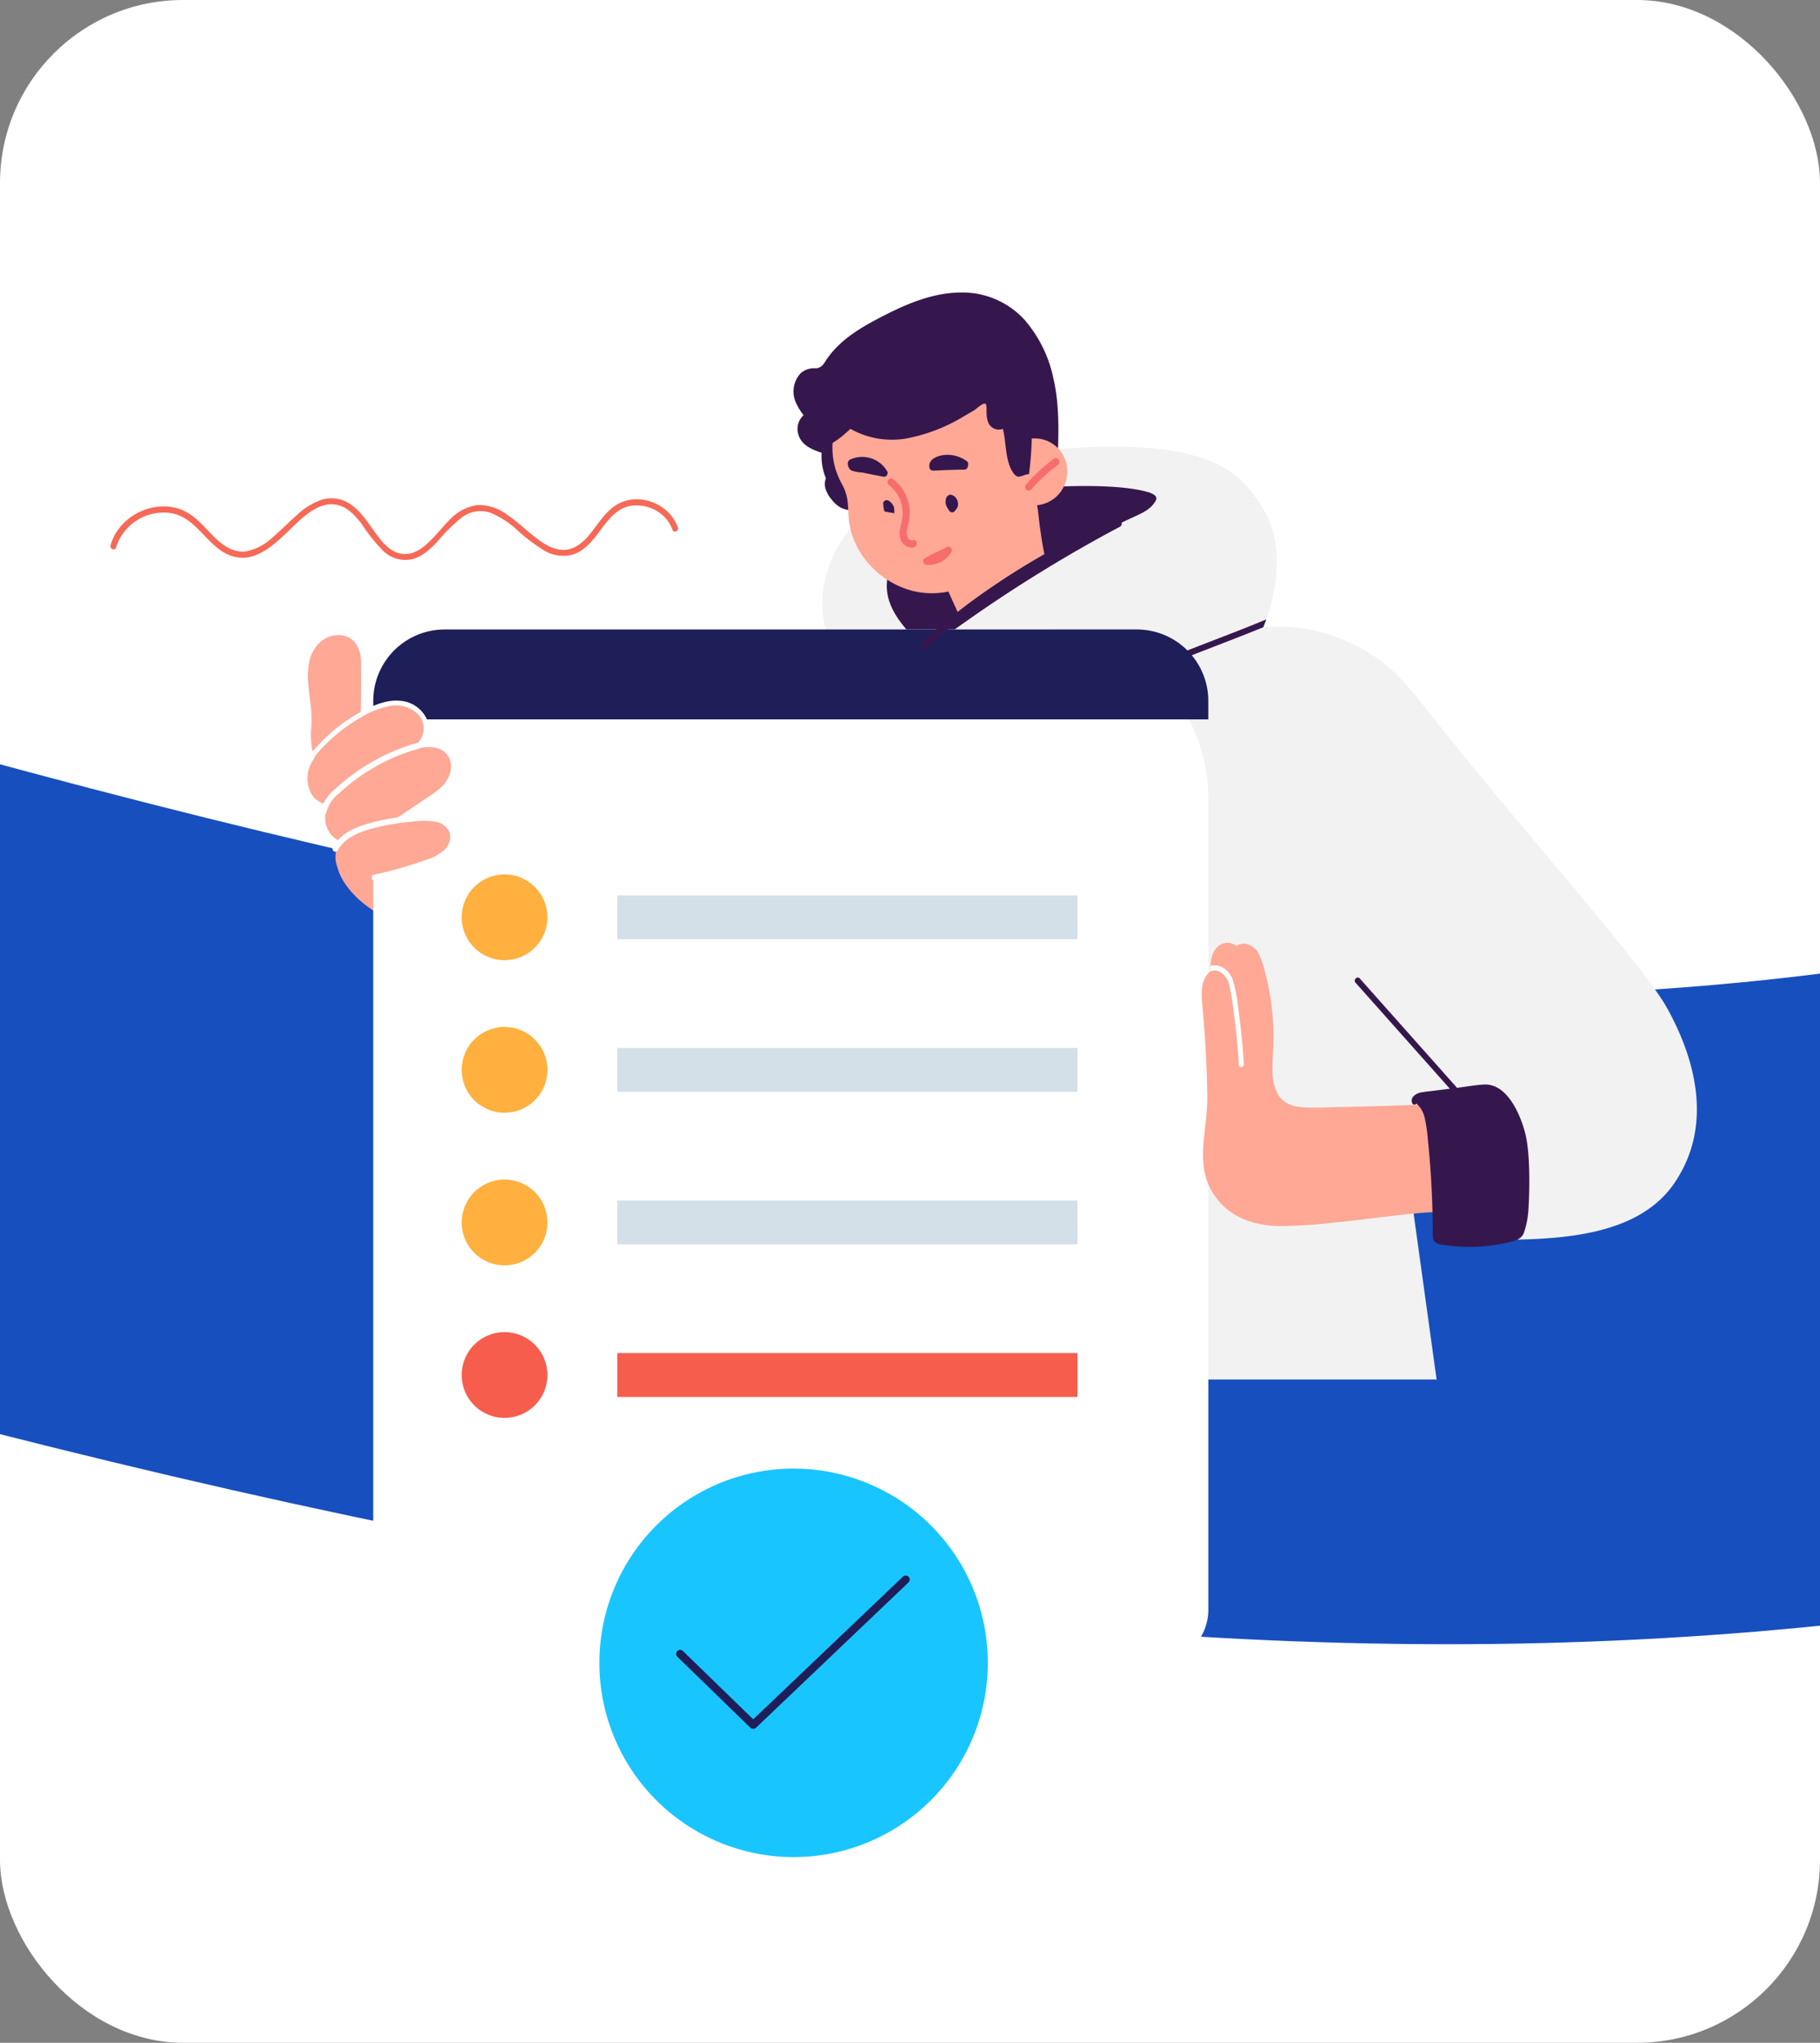
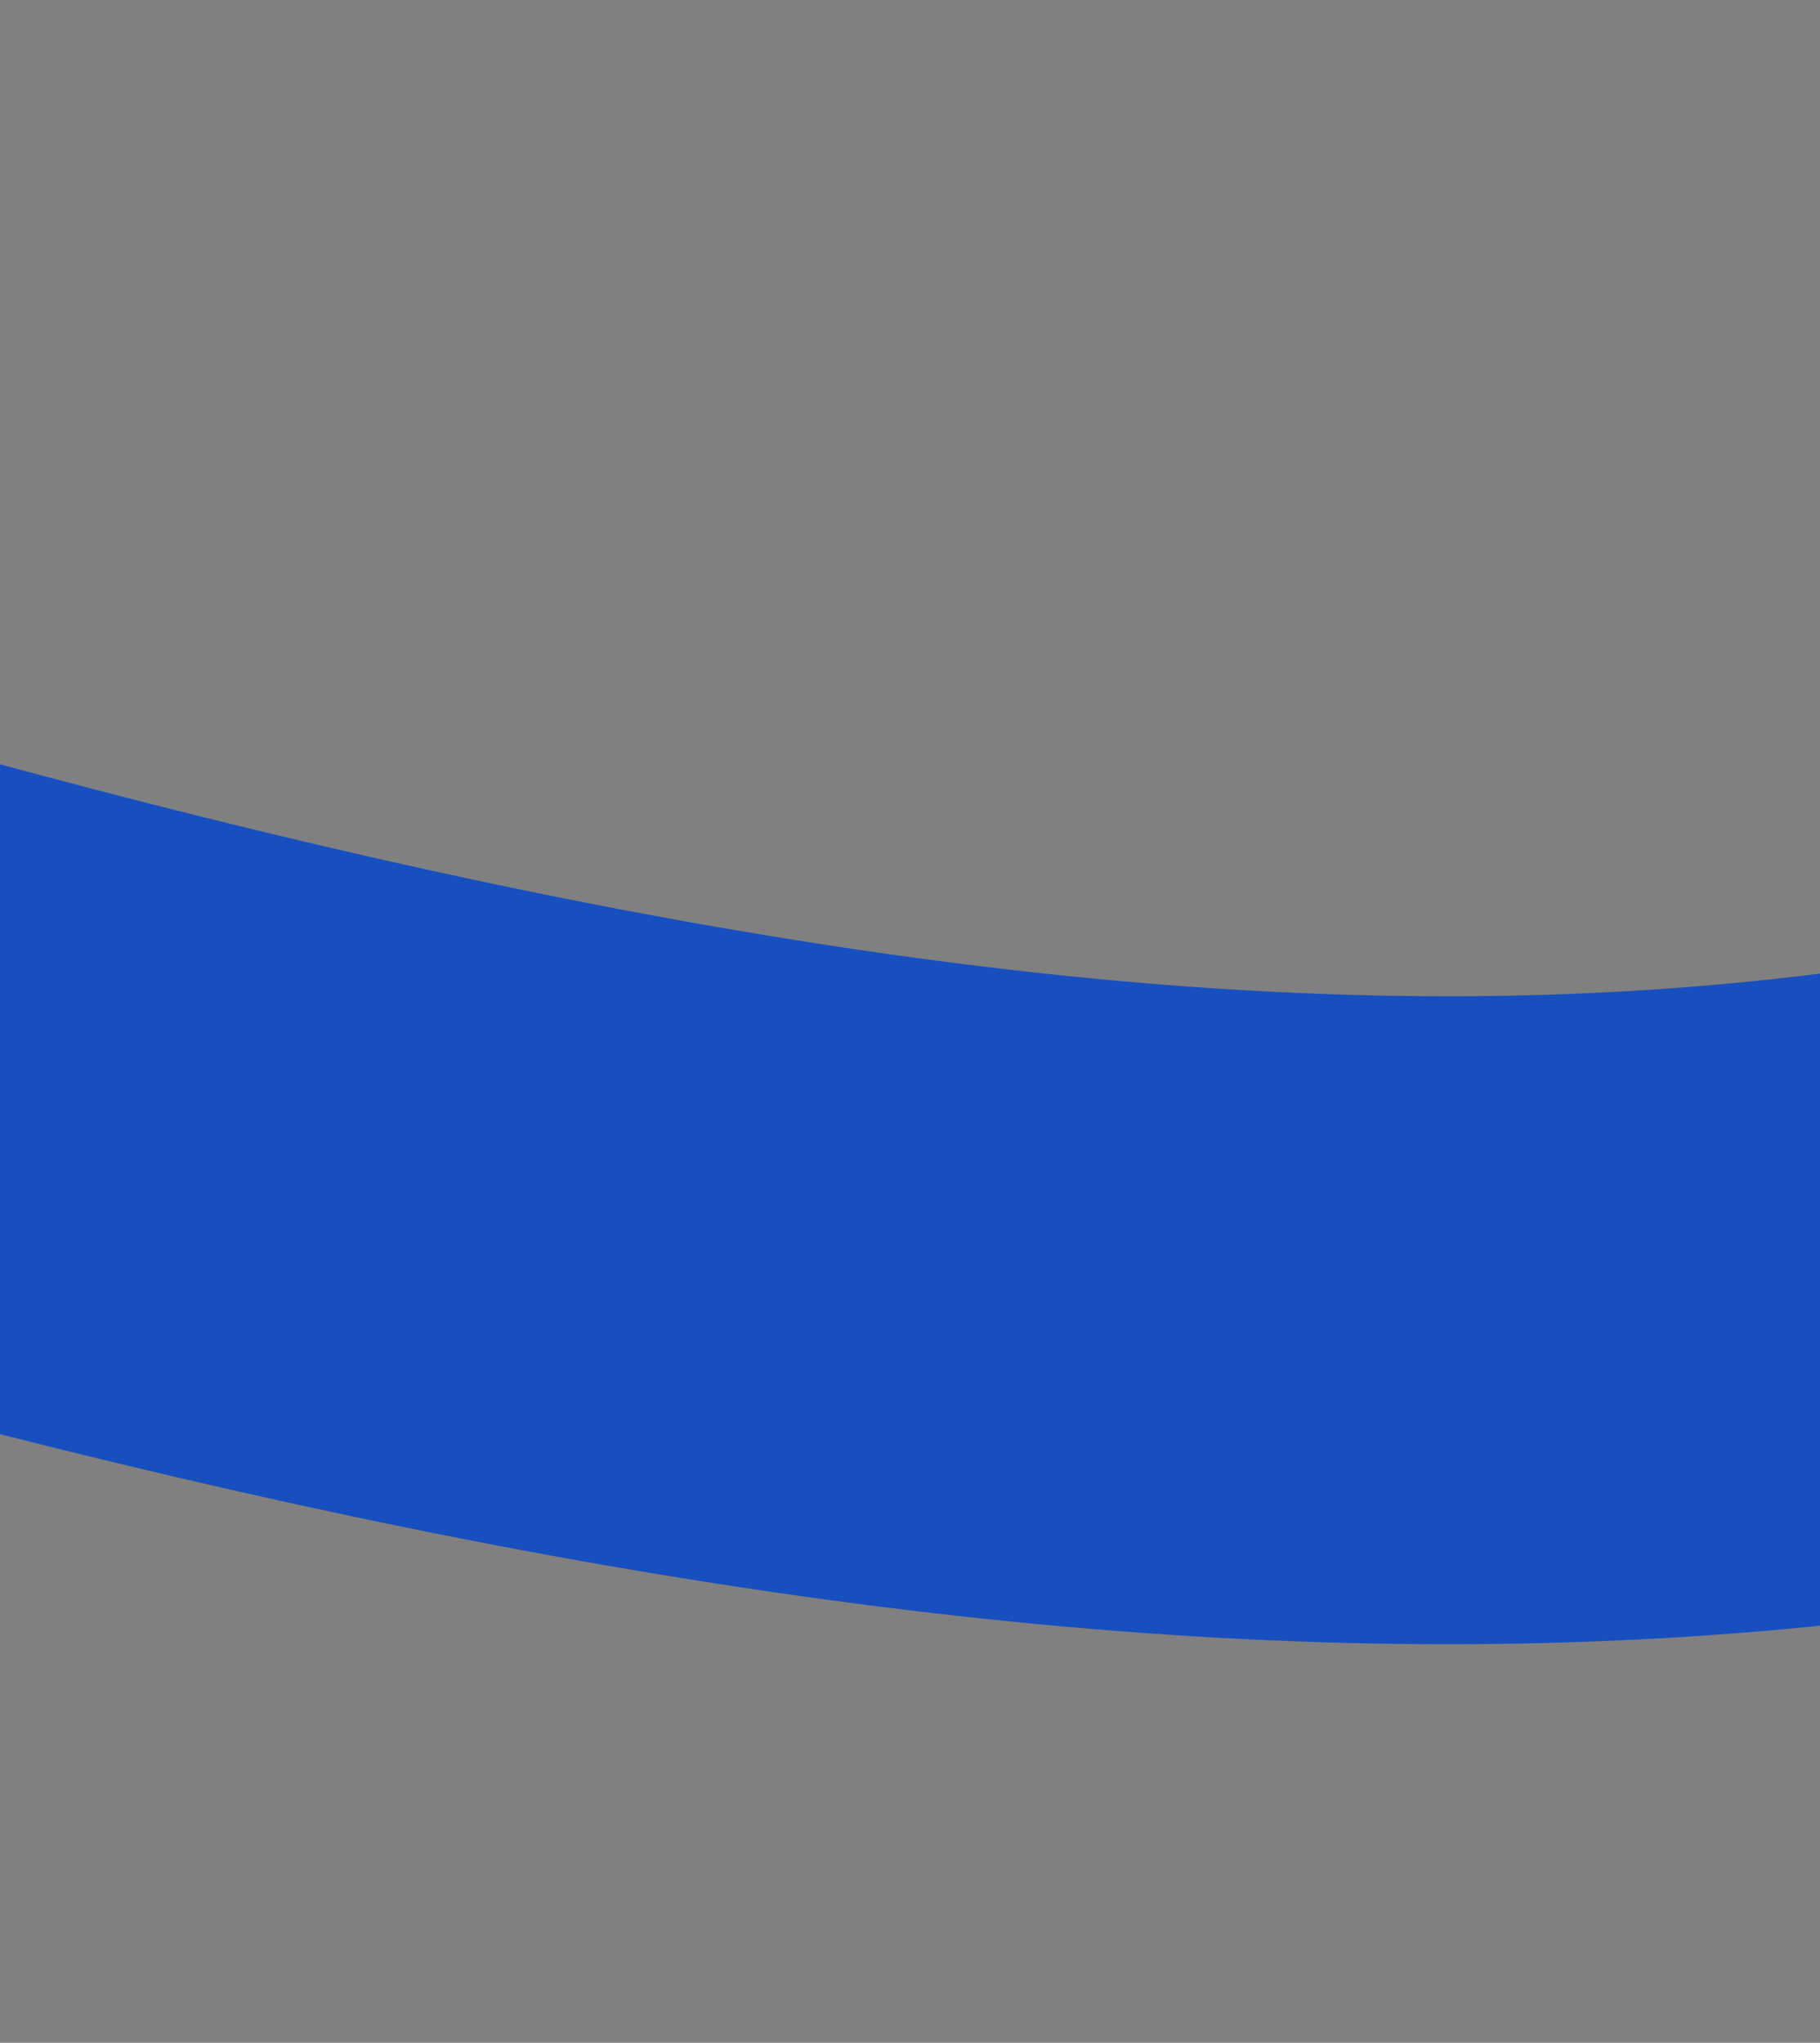
<svg xmlns="http://www.w3.org/2000/svg" width="368" height="413" viewBox="0 0 368 413">
  <rect x="0" y="0" width="368" height="413" fill="#808080" stroke="none" />
  <defs>
    <clipPath id="clip-path">
      <rect id="Rectangle_233" data-name="Rectangle 233" width="368" height="413" rx="8" transform="translate(565 4197)" fill="#f2fbff" />
    </clipPath>
    <clipPath id="clip-path-2">
-       <rect id="Rectangle_218" data-name="Rectangle 218" width="320.774" height="316.323" fill="none" />
-     </clipPath>
+       </clipPath>
  </defs>
  <g id="Group_301" data-name="Group 301" transform="translate(-565 -4197)">
-     <rect id="Rectangle_162" data-name="Rectangle 162" width="368" height="413" rx="37" transform="translate(565 4197)" fill="#fff" />
    <g id="Mask_Group_7" data-name="Mask Group 7" clip-path="url(#clip-path)">
      <path id="Path_987" data-name="Path 987" d="M2180.072,4425.467s153.052-99.418,432.292-19.758,439,75.547,614.816,0,553.781-71.9,729.532,103.616" transform="translate(-2097)" fill="none" stroke="#174fbf" stroke-width="131" />
    </g>
    <g id="Group_250" data-name="Group 250" transform="translate(587.331 4256.134)">
      <g id="Group_249" data-name="Group 249" clip-path="url(#clip-path-2)">
        <path id="Path_934" data-name="Path 934" d="M114.734,45.573c-1.722-4.877-7.987-7.219-12.32-4.624-2.3,1.379-3.738,3.822-5.4,5.891-1.513,1.88-3.456,3.5-5.953,3.243C89,49.876,87.2,48.591,85.6,47.325c-1.818-1.442-3.512-3.062-5.438-4.355a9.5,9.5,0,0,0-5.925-1.928,9.533,9.533,0,0,0-5.763,3.1c-2.757,2.7-6.064,8.177-10.568,6.5-2.05-.767-3.437-2.731-4.692-4.471-1.339-1.859-2.661-3.879-4.546-5.193a6.847,6.847,0,0,0-5.779-1.061A13.791,13.791,0,0,0,37.67,43.1C36,44.563,34.456,46.18,32.754,47.609A10.957,10.957,0,0,1,27.505,50.4c-2.539.363-4.649-1.077-6.425-2.806-1.985-1.936-3.755-4.261-6.307-5.427-4.476-2.045-10.164-.244-13.118,3.7A9.97,9.97,0,0,0,.026,49.173c-.209.757.9,1.222,1.107.455a10.057,10.057,0,0,1,11.189-6.934c5.481.941,7.556,7.678,12.919,8.849,4.218.922,7.77-2.417,10.636-5.13,2.658-2.518,6.043-6.3,10.046-5.382,2.132.489,3.671,2.251,4.961,3.965a35.021,35.021,0,0,0,4.3,5.353A6.4,6.4,0,0,0,60.96,52c2.131-.53,3.778-2.1,5.265-3.684a32.6,32.6,0,0,1,4.918-4.839,6.257,6.257,0,0,1,5.759-.846,18.36,18.36,0,0,1,5.441,3.56,34.747,34.747,0,0,0,5.365,4.042,7.4,7.4,0,0,0,5.784.813c2.509-.764,4.157-3.015,5.692-5.065s3.211-4.217,5.806-4.731a7.932,7.932,0,0,1,6.666,1.859,6.974,6.974,0,0,1,1.98,2.938c.264.749,1.361.267,1.1-.477" transform="translate(0 1.929)" fill="#f66957" />
        <path id="Path_935" data-name="Path 935" d="M311.157,178.6c-8.818,12.916-29.678,11.3-42.886,11.514-1.269.017-2.866-6.452-3.888-6.444a20.38,20.38,0,0,0-5.965,1.108l2.089,15.073,2.559,18.474H104.627c-.127-33.123-.294-98.75.337-104.543s20.878-25.786,31.2-35.65c3.55-3.389,5.925-5.583,5.925-5.583a20.747,20.747,0,0,1-2.677-15.983C142.087,45.735,152.387,32.8,186.279,30.2c31.016-2.367,37.009,4.513,41.668,12.027,4.932,7.962,2.161,18.215.711,22.332-.309.877-.54,1.425-.643,1.676A34.725,34.725,0,0,1,257.2,78.128c.639.709,1.26,1.452,1.876,2.235,2.221,2.838,4.954,6.25,7.98,10.009,15.222,18.886,37.889,44.471,42.495,52.656,5.521,9.811,9.729,23.666,1.6,35.568" transform="translate(5.082 1.446)" fill="#f2f2f2" />
        <path id="Path_936" data-name="Path 936" d="M260.446,154.185q-7.6-8.539-15.195-17.08l-4.3-4.835c-.521-.585-1.387.26-.868.844l15.195,17.08q2.152,2.416,4.3,4.836c.52.584,1.387-.261.868-.845" transform="translate(11.666 6.422)" fill="#36174d" />
        <path id="Path_937" data-name="Path 937" d="M184.282,17.474a26.163,26.163,0,0,0-5.874-11.968A17.016,17.016,0,0,0,165.649,0c-5.406.009-10.5,2.05-15.289,4.484-4.31,2.19-8.812,4.643-11.735,8.73-.32.452-.6.939-.943,1.375a1.937,1.937,0,0,1-1.616.731,4.139,4.139,0,0,0-2.9.989,5.455,5.455,0,0,0-.88,6.147,11.253,11.253,0,0,0,1.46,2.349,3.758,3.758,0,0,0-1.019,4.008c.631,2.075,2.788,2.984,4.664,3.585a11.908,11.908,0,0,0,.869,5.178,3.233,3.233,0,0,0-.144,1.829,5.768,5.768,0,0,0,1.279,2.418,5.781,5.781,0,0,0,2.042,1.76,6.332,6.332,0,0,0,1.685.447,4.161,4.161,0,0,0,.834.106,78.256,78.256,0,0,0,10.8,5.83,62.707,62.707,0,0,0,15.237,4.818c4.582.73,11.28.61,13.772-4.3,1.1-2.16,1.078-4.713,1.062-7.086-.014-3,.125-5.994.255-8.989.243-5.63.462-11.406-.795-16.933" transform="translate(6.405 0)" fill="#36174d" />
        <path id="Path_938" data-name="Path 938" d="M203.757,39.135c-.245-.386-4.2-2.13-17.337-1.775a53.718,53.718,0,0,0-13.465,2.209c-1.311.363-2.6.76-3.889,1.192A37.514,37.514,0,0,0,158.317,44.6c-3.928,2.29-7.693,6.528-8.482,11.264-.889,5.314,2.66,9.314,6.072,12.911a.822.822,0,0,0,.813.715.786.786,0,0,0,.741-.288A95.455,95.455,0,0,1,178.809,53.2c3.864-2.222,7.811-4.285,11.781-6.294,1.55-.782,3.088-1.646,4.66-2.372,1.611-.745,3.459-.829,4.989-1.8,1.421-.9,4.307-2.357,3.517-3.6" transform="translate(7.279 1.814)" fill="#36174d" />
        <path id="Path_939" data-name="Path 939" d="M181.687,53.891q-8.733,5.3-17.082,11.237c-.091-.208-.187-.412-.278-.616-.114-.253-.231-.5-.34-.755q-1.155-2.554-2.315-5.109c-.431-.954-.862-1.913-1.3-2.866-.436-1.743-.751-2.99-.967-4.256a.663.663,0,0,1,.522-.795,15.108,15.108,0,0,1,9.611-12.856,14.685,14.685,0,0,1,2-.576,13.36,13.36,0,0,0,.818,3.387c.81,1.679,3.023,2.557,4.239.779a3.068,3.068,0,0,0,.32-.606,9.308,9.308,0,0,0,.474-2c.062-.392.125-.79.181-1.182,1.818,1.316,2.125,3.6,2.33,5.532.325,3.054.8,6.094,1.431,9.1.12.577.234,1.083.348,1.584" transform="translate(7.751 1.814)" fill="#ffa895" />
        <path id="Path_940" data-name="Path 940" d="M179.445,36.413a14.234,14.234,0,0,1-.957,5.16,22.946,22.946,0,0,1-3.444,9.117,21.014,21.014,0,0,1-8.712,7.523,17.286,17.286,0,0,1-3.679,1.207,16.07,16.07,0,0,1-7.482-.2,17.83,17.83,0,0,1-9.29-6.227,16.291,16.291,0,0,1-2.694-5.04,14.958,14.958,0,0,1-.626-2.791c-.153-1.227-.135-2.457-.25-3.684a9.332,9.332,0,0,0-1.057-3.557,18.753,18.753,0,0,1-1.411-3.248,15.226,15.226,0,0,1-.6-5.288,18.312,18.312,0,0,0,2.138-1.554c.5-.417.99-.854,1.469-1.306a17.171,17.171,0,0,0,10.926,2.017,34.773,34.773,0,0,0,12.17-4.644c.68-.387,1.358-.784,2.046-1.193,3.7-3.114,1.659.114,2.783,2.658a2.319,2.319,0,0,0,2.907,1.167c.573,2.3.484,4.749,1.223,7.07.246.778.845,2.23,1.72,2.563.769.294,2.828-1.365,2.818.25" transform="translate(6.77 1.042)" fill="#ffa895" />
        <path id="Path_941" data-name="Path 941" d="M184.871,34.8a6.759,6.759,0,0,1-6.63,6.878,6.3,6.3,0,0,1-1.593-.2,3.952,3.952,0,0,1-.082-2.165c.153-.968.306-1.941.44-2.91.034-.239.066-.472.094-.711a67.767,67.767,0,0,0,.608-7.533,6.564,6.564,0,0,1,7.162,6.645" transform="translate(8.58 1.368)" fill="#ffa895" />
        <path id="Path_942" data-name="Path 942" d="M165.462,32.575a6.6,6.6,0,0,0-4.366-1.261c-1.3.089-3.471.767-3.179,2.547a.743.743,0,0,0,.81.634q3.171-.167,6.348-.215a.735.735,0,0,0,.612-.651c.124-.465.1-.817-.224-1.054" transform="translate(7.678 1.522)" fill="#36174d" />
        <path id="Path_943" data-name="Path 943" d="M163.542,40.742a1.983,1.983,0,0,0-.435-1.126c-.383-.465-1.082-.885-1.627-.42a1.258,1.258,0,0,0-.406.825,2.11,2.11,0,0,0,.266,1.5,5.657,5.657,0,0,0,.446.736.7.7,0,0,0,1.222-.151,1.538,1.538,0,0,0,.535-1.36" transform="translate(7.83 1.896)" fill="#36174d" />
        <path id="Path_944" data-name="Path 944" d="M151.241,42.675c.045-1.033-.06-1.269-.2-1.5a2.369,2.369,0,0,0-1.064-1.093.723.723,0,0,0-.978.605c.106,1.252.192,1.462.307,1.655,1.929.351,1.929.342,1.935.335" transform="translate(7.245 1.946)" fill="#36174d" />
        <path id="Path_945" data-name="Path 945" d="M150.138,35.328a.72.72,0,0,1-.709.383c-1.462-.261-2.918-.569-4.376-.853a7.527,7.527,0,0,1-2.186-.425c-.63-.4-1.066-1.763-.227-2.194a5.834,5.834,0,0,1,7.445,2.274.8.8,0,0,1,.052.814" transform="translate(6.914 1.541)" fill="#36174d" />
        <path id="Path_946" data-name="Path 946" d="M154.959,48.332c-.529.15-.911-.2-1.123-.694a3.3,3.3,0,0,1,.061-2,10.724,10.724,0,0,0,.391-3.761A8.582,8.582,0,0,0,150.979,36c-.747-.559-1.614.628-.864,1.191a7.107,7.107,0,0,1,2.739,6.5c-.18,1.416-.881,2.823-.434,4.265a2.421,2.421,0,0,0,2.738,1.848c.881-.25.691-1.728-.2-1.476" transform="translate(7.286 1.743)" fill="#f76d6d" />
        <path id="Path_947" data-name="Path 947" d="M162.219,49.12a.707.707,0,0,0-1,.147c-4.088,1.888-4.482,2.175-4.51,2.581a.75.75,0,0,0,.629.826,5.308,5.308,0,0,0,5.027-2.511.779.779,0,0,0-.142-1.042" transform="translate(7.62 2.382)" fill="#f76d6d" />
        <path id="Path_948" data-name="Path 948" d="M183.163,32.225a.712.712,0,0,0-1.007-.136,35.926,35.926,0,0,0-5.633,5.216.771.771,0,0,0,.142,1.044.714.714,0,0,0,1-.147,34,34,0,0,1,5.363-4.932.775.775,0,0,0,.131-1.045" transform="translate(8.577 1.553)" fill="#f76d6d" />
        <path id="Path_949" data-name="Path 949" d="M66.264,116.057c-1.23,2.725-3.055,5.916-6.085,6.64-7.246,1.733-17.616-7.511-16.45-13.112.652-3.134,4.676-4.223,11.284-7.231,2.61-1.189,3.658-12.732,6.184-11.279a13.541,13.541,0,0,1,5.4,6.652,23.486,23.486,0,0,1-.331,18.33" transform="translate(2.122 4.423)" fill="#ffa895" />
        <path id="Path_950" data-name="Path 950" d="M196.418,45.249q-4.376,2.323-8.677,4.8-3,1.727-5.961,3.531-8.733,5.3-17.082,11.237-3.044,2.152-6.038,4.39a.736.736,0,0,1-.875-1.182q3.121-2.331,6.295-4.578.89-.632,1.779-1.251,7.637-5.32,15.587-10.131,7.1-4.3,14.418-8.189c.823-.437,1.374.944.555,1.376" transform="translate(7.659 2.129)" fill="#36174d" />
        <path id="Path_951" data-name="Path 951" d="M61.4,273.892H208.8a10.726,10.726,0,0,0,10.726-10.725V99.086A34.117,34.117,0,0,0,185.4,64.97H84.788A34.117,34.117,0,0,0,50.671,99.086v164.08A10.726,10.726,0,0,0,61.4,273.892" transform="translate(2.464 3.159)" fill="#fff" />
        <path id="Path_952" data-name="Path 952" d="M219.522,83.146V79.421A14.451,14.451,0,0,0,205.071,64.97H65.123A14.451,14.451,0,0,0,50.672,79.421v3.725Z" transform="translate(2.464 3.159)" fill="#1e1e59" />
        <path id="Path_953" data-name="Path 953" d="M85.063,150.282a8.668,8.668,0,1,1-8.668-8.668,8.668,8.668,0,0,1,8.668,8.668" transform="translate(3.293 6.886)" fill="#ffb03e" />
        <rect id="Rectangle_214" data-name="Rectangle 214" width="93.055" height="8.87" transform="translate(102.47 152.734)" fill="#d4e0e8" />
        <path id="Path_954" data-name="Path 954" d="M85.063,120.867a8.668,8.668,0,1,1-8.668-8.667,8.668,8.668,0,0,1,8.668,8.667" transform="translate(3.293 5.456)" fill="#ffb03e" />
        <rect id="Rectangle_215" data-name="Rectangle 215" width="93.055" height="8.87" transform="translate(102.47 121.888)" fill="#d4e0e8" />
        <path id="Path_955" data-name="Path 955" d="M85.063,179.7a8.668,8.668,0,1,1-8.668-8.668,8.668,8.668,0,0,1,8.668,8.668" transform="translate(3.293 8.316)" fill="#ffb03e" />
        <rect id="Rectangle_216" data-name="Rectangle 216" width="93.055" height="8.87" transform="translate(102.47 183.578)" fill="#d4e0e8" />
        <path id="Path_956" data-name="Path 956" d="M85.063,209.11a8.668,8.668,0,1,1-8.668-8.668,8.669,8.669,0,0,1,8.668,8.668" transform="translate(3.293 9.747)" fill="#f75d4d" />
        <rect id="Rectangle_217" data-name="Rectangle 217" width="93.055" height="8.87" transform="translate(102.47 214.422)" fill="#f75d4d" />
        <path id="Path_957" data-name="Path 957" d="M256.946,179.859c-4.182.1-14.741,1.651-18.915,1.993a105.923,105.923,0,0,1-12.14.806c-4.5-.143-9-1.482-12.055-5.1-5.458-6.461-2.142-13.817-2.28-21.348q-.137-7.8-.776-15.592c-.1-1.22-.23-2.438-.315-3.661a10.713,10.713,0,0,1,.171-3.294,4.977,4.977,0,0,1,1.459-2.479,4.736,4.736,0,0,0,.1-1.157c.034-1.809.727-3.814,2.408-4.455a2.8,2.8,0,0,1,2.826.459,2.632,2.632,0,0,1,2.26-.366,3.922,3.922,0,0,1,2.4,2.214,19.031,19.031,0,0,1,1.2,3.706q.563,2.177.939,4.4a52.5,52.5,0,0,1,.708,7.807c.034,2.314-.194,4.613-.194,6.927a10.069,10.069,0,0,0,1.166,5.44c1.208,1.875,3.292,2.4,5.346,2.5,2.459.116,4.945-.026,7.406-.076,2.647-.056,16.977-.413,18.465-.631.636-.093-.268,7.363-.106,8.6.65,4.9,4.677,13.191-.076,13.309" transform="translate(10.232 6.097)" fill="#ffa895" />
        <path id="Path_958" data-name="Path 958" d="M67.282,105.3c-.415,2.077-2.17,3.25-3.965,3.942-2.2.851-4.445,1.577-6.67,2.361-2.155.761-4.3,1.608-6.488,2.266a9.215,9.215,0,0,1-2.211.427.663.663,0,0,1-.84.324,5.612,5.612,0,0,1-1.45-.823,3.252,3.252,0,0,1-.578-.43,6.572,6.572,0,0,1-1.642-3.389,5.985,5.985,0,0,1,2.384-5.593,10.345,10.345,0,0,1,2.826-1.278c1.1-.358,2.206-.707,3.312-1.031,2.244-.654,4.842-.554,7.167-.738a10.894,10.894,0,0,1,5.448.515c1.6.652,3.081,1.579,2.708,3.448" transform="translate(2.11 4.923)" fill="#ffa895" />
        <path id="Path_959" data-name="Path 959" d="M65.255,95.94a16.791,16.791,0,0,1-2.75,2.122c-1.127.764-2.258,1.522-3.389,2.285q-3.3,2.212-6.59,4.434c-1.746,1.172-3.683,2.411-5.834,2.209a.563.563,0,0,1-.434.252c-2.247.263-4.064-1.541-4.573-3.727a5.941,5.941,0,0,1,.508-3.866,4.376,4.376,0,0,1-3.764-2.917,6.5,6.5,0,0,1,.349-5.458,15.587,15.587,0,0,1,3.433-4.24A44.644,44.644,0,0,1,46.375,83.5c2.839-2.089,6.2-3.955,9.742-4.188a5.632,5.632,0,0,1,4.73,1.777,4.335,4.335,0,0,1,.564,4.7,9.331,9.331,0,0,1-1.956,2.7,15.006,15.006,0,0,1,2.279-.406c1.866-.169,4.028.256,4.921,2.191.915,1.976-.007,4.227-1.4,5.668" transform="translate(1.847 3.856)" fill="#ffa895" />
        <path id="Path_960" data-name="Path 960" d="M48.866,73.92c-.01,1.378-.017,2.747-.026,4.119,0,1.171,0,2.343-.006,3.517,0,.372,0,.743,0,1.119q0,1.768-.026,3.541a6.349,6.349,0,0,1-2.347,5.217,5.882,5.882,0,0,1-2.766,1.181.679.679,0,0,1-.737.867,4.845,4.845,0,0,1-3.5-2.894,7.023,7.023,0,0,1-.4-1.038,6.023,6.023,0,0,1-.157-.6,16,16,0,0,1-.145-4.163,26.265,26.265,0,0,0-.109-4.523c-.491-4.188-1.613-9.615,1.938-12.807a5.451,5.451,0,0,1,4.956-1.235c1.946.534,2.964,2.339,3.219,4.3a25.033,25.033,0,0,1,.1,3.4" transform="translate(1.852 3.212)" fill="#ffa895" />
        <path id="Path_961" data-name="Path 961" d="M218.859,149.716c.04.672-.965.824-1.006.146q-.178-2.963-.474-5.913-.266-2.61-.625-5.206a46.758,46.758,0,0,0-.769-4.673A4.307,4.307,0,0,0,214,131.02a2.3,2.3,0,0,0-1.984-.044,4.724,4.724,0,0,0,.1-1.156,3.488,3.488,0,0,1,2.064.139,4.668,4.668,0,0,1,2.55,3.047,29.391,29.391,0,0,1,.956,5.078q.824,5.788,1.171,11.63" transform="translate(10.31 6.308)" fill="#fff" />
        <path id="Path_962" data-name="Path 962" d="M61.557,86.712a3.967,3.967,0,0,1-.666.765c-.1.154-.194.306-.293.458-.477.13-.947.269-1.417.419-1.03.324-2.049.693-3.05,1.1a39.663,39.663,0,0,0-11.954,7.663,6.928,6.928,0,0,0-2.467,3.69c-.125.76-1.276.621-1.147-.139a8.2,8.2,0,0,1,2.909-4.5,40.586,40.586,0,0,1,16.692-9.345c.3-.087.607-.17.913-.245a.449.449,0,0,1,.48.132" transform="translate(1.972 4.209)" fill="#fff" />
        <path id="Path_963" data-name="Path 963" d="M65.777,101.687a7.9,7.9,0,0,0-4.529-.935,46.783,46.783,0,0,0-10.667,1.572c-2.914.772-6.083,2.015-7.654,4.874a.637.637,0,0,0,.114.841.567.567,0,0,0,.81-.118c1.251-2.276,3.6-3.4,5.927-4.131a43.352,43.352,0,0,1,9.135-1.7,16.428,16.428,0,0,1,4.735.007,3.713,3.713,0,0,1,2.847,2.191,3.541,3.541,0,0,1-1.058,3.511,9.742,9.742,0,0,1-3.706,2.01A81.606,81.606,0,0,1,51.2,112.806c-.727.156-.569,1.345.161,1.189a84.272,84.272,0,0,0,10.385-2.924c2.654-.935,6.053-2.486,6.041-5.935a4.136,4.136,0,0,0-2.011-3.45" transform="translate(2.082 4.899)" fill="#fff" />
        <path id="Path_964" data-name="Path 964" d="M210.392,68.242l-2.847,1.108q.442.475.844.988l1.162-.453c4.479-1.742,8.972-3.438,13.454-5.266.1-.251.333-.8.611-1.586-4.372,1.828-8.813,3.492-13.224,5.209" transform="translate(10.092 3.065)" fill="#36174d" />
-         <path id="Path_965" data-name="Path 965" d="M203.44,39.076,202.5,38.6c-.828-.422-1.354.965-.527,1.385-.665,1.115-2.077,1.622-3.209,2.145q-2.455,1.134-4.893,2.313c-3.251,1.575-6.473,3.216-9.649,4.95a150.616,150.616,0,0,0-18.365,11.664,112.071,112.071,0,0,0-9.393,7.875c-.683.641.19,1.825.876,1.182a120.051,120.051,0,0,1,17.431-13.445,187.606,187.606,0,0,1,19.367-10.712q2.768-1.343,5.564-2.629c1.635-.754,3.293-1.548,4.139-3.285a.771.771,0,0,0-.4-.967" transform="translate(7.596 1.873)" fill="#36174d" />
        <path id="Path_966" data-name="Path 966" d="M274.515,177.907a17.025,17.025,0,0,1-.917,4.75c-.562,1.533-2.216,1.755-3.577,2.061a34.078,34.078,0,0,1-4.869.72,35.5,35.5,0,0,1-4.965.014q-1.247-.091-2.484-.265a4.086,4.086,0,0,1-1.995-.555c-.608-.494-.543-1.294-.546-2.007,0-.913-.006-1.827-.022-2.735q-.044-2.7-.167-5.4-.241-5.312-.79-10.6a30.051,30.051,0,0,0-.64-4.437,5.381,5.381,0,0,0-1.672-2.9.49.49,0,0,1-.855-.073,1.28,1.28,0,0,1,.333-1.472,2.96,2.96,0,0,1,1.592-.734c.847-.136,1.706-.216,2.561-.325q2.584-.329,5.172-.654c1.6-.206,3.222-.5,4.837-.586,4.839-.27,7.52,6.441,8.4,10.043.924,3.8.888,10.67.605,15.156" transform="translate(12.201 7.425)" fill="#36174d" />
        <path id="Path_967" data-name="Path 967" d="M61.632,87.1a3.968,3.968,0,0,1-.666.765c-.1.154-.194.306-.293.458-.477.13-.947.269-1.417.419q.484-.763.975-1.524a4.126,4.126,0,0,0,.114-5.725,6.4,6.4,0,0,0-5.729-1.716,17.056,17.056,0,0,0-5.831,2.286c-.256.144-.505.293-.755.441a33.464,33.464,0,0,0-8.617,7.471,7.332,7.332,0,0,1-.4-1.039,34.318,34.318,0,0,1,4.093-4.105,33.556,33.556,0,0,1,5.678-3.886c2.715-1.433,5.246-2.468,7.838-2.223A6.423,6.423,0,0,1,61.964,82.2a5.173,5.173,0,0,1-.332,4.895" transform="translate(1.897 3.826)" fill="#fff" />
        <path id="Path_968" data-name="Path 968" d="M49.206,81.492c-.026.644-.978.521-.953-.116q.171-4.779.077-9.558a6.153,6.153,0,0,1,.9-1.394c.125,3.774.109,7.424-.022,11.068" transform="translate(2.346 3.424)" fill="#fff" />
        <path id="Path_969" data-name="Path 969" d="M124.982,17.175a14.747,14.747,0,0,1-5.08-.23.605.605,0,0,0-.662.541.628.628,0,0,0,.522.685,15.623,15.623,0,0,0,5.385.227.618.618,0,0,0-.166-1.223" transform="translate(5.798 0.824)" fill="#fff" />
        <path id="Path_970" data-name="Path 970" d="M128.027,13.369q-2.488-1.726-4.975-3.453l-2.445-1.7-1.223-.85-.653-.452c-.837-.993-1.377-.837-1.57-.4-.227.509.158.9.529,1.161,1.055.742,2.12,1.472,3.179,2.208l6.442,4.472c.634.441,1.354-.542.716-.986" transform="translate(5.694 0.3)" fill="#fff" />
-         <path id="Path_971" data-name="Path 971" d="M131.292,8.035q-1.263-2.208-2.529-4.416a.584.584,0,0,0-.835-.112.649.649,0,0,0-.108.866l2.529,4.415a.585.585,0,0,0,.835.113.649.649,0,0,0,.108-.866" transform="translate(6.21 0.164)" fill="#fff" />
        <path id="Path_972" data-name="Path 972" d="M172.821,266.025a39.272,39.272,0,1,1-39.272-39.272,39.272,39.272,0,0,1,39.272,39.272" transform="translate(4.584 11.026)" fill="#19c5ff" />
        <path id="Path_973" data-name="Path 973" d="M124.662,278.373a.809.809,0,0,1-.563-.228l-14.793-14.375a.809.809,0,0,1,1.126-1.161l14.235,13.835L154.939,247.6a.808.808,0,0,1,1.115,1.17L125.22,278.15a.807.807,0,0,1-.558.223" transform="translate(5.303 12.029)" fill="#1e1e59" />
      </g>
    </g>
  </g>
</svg>